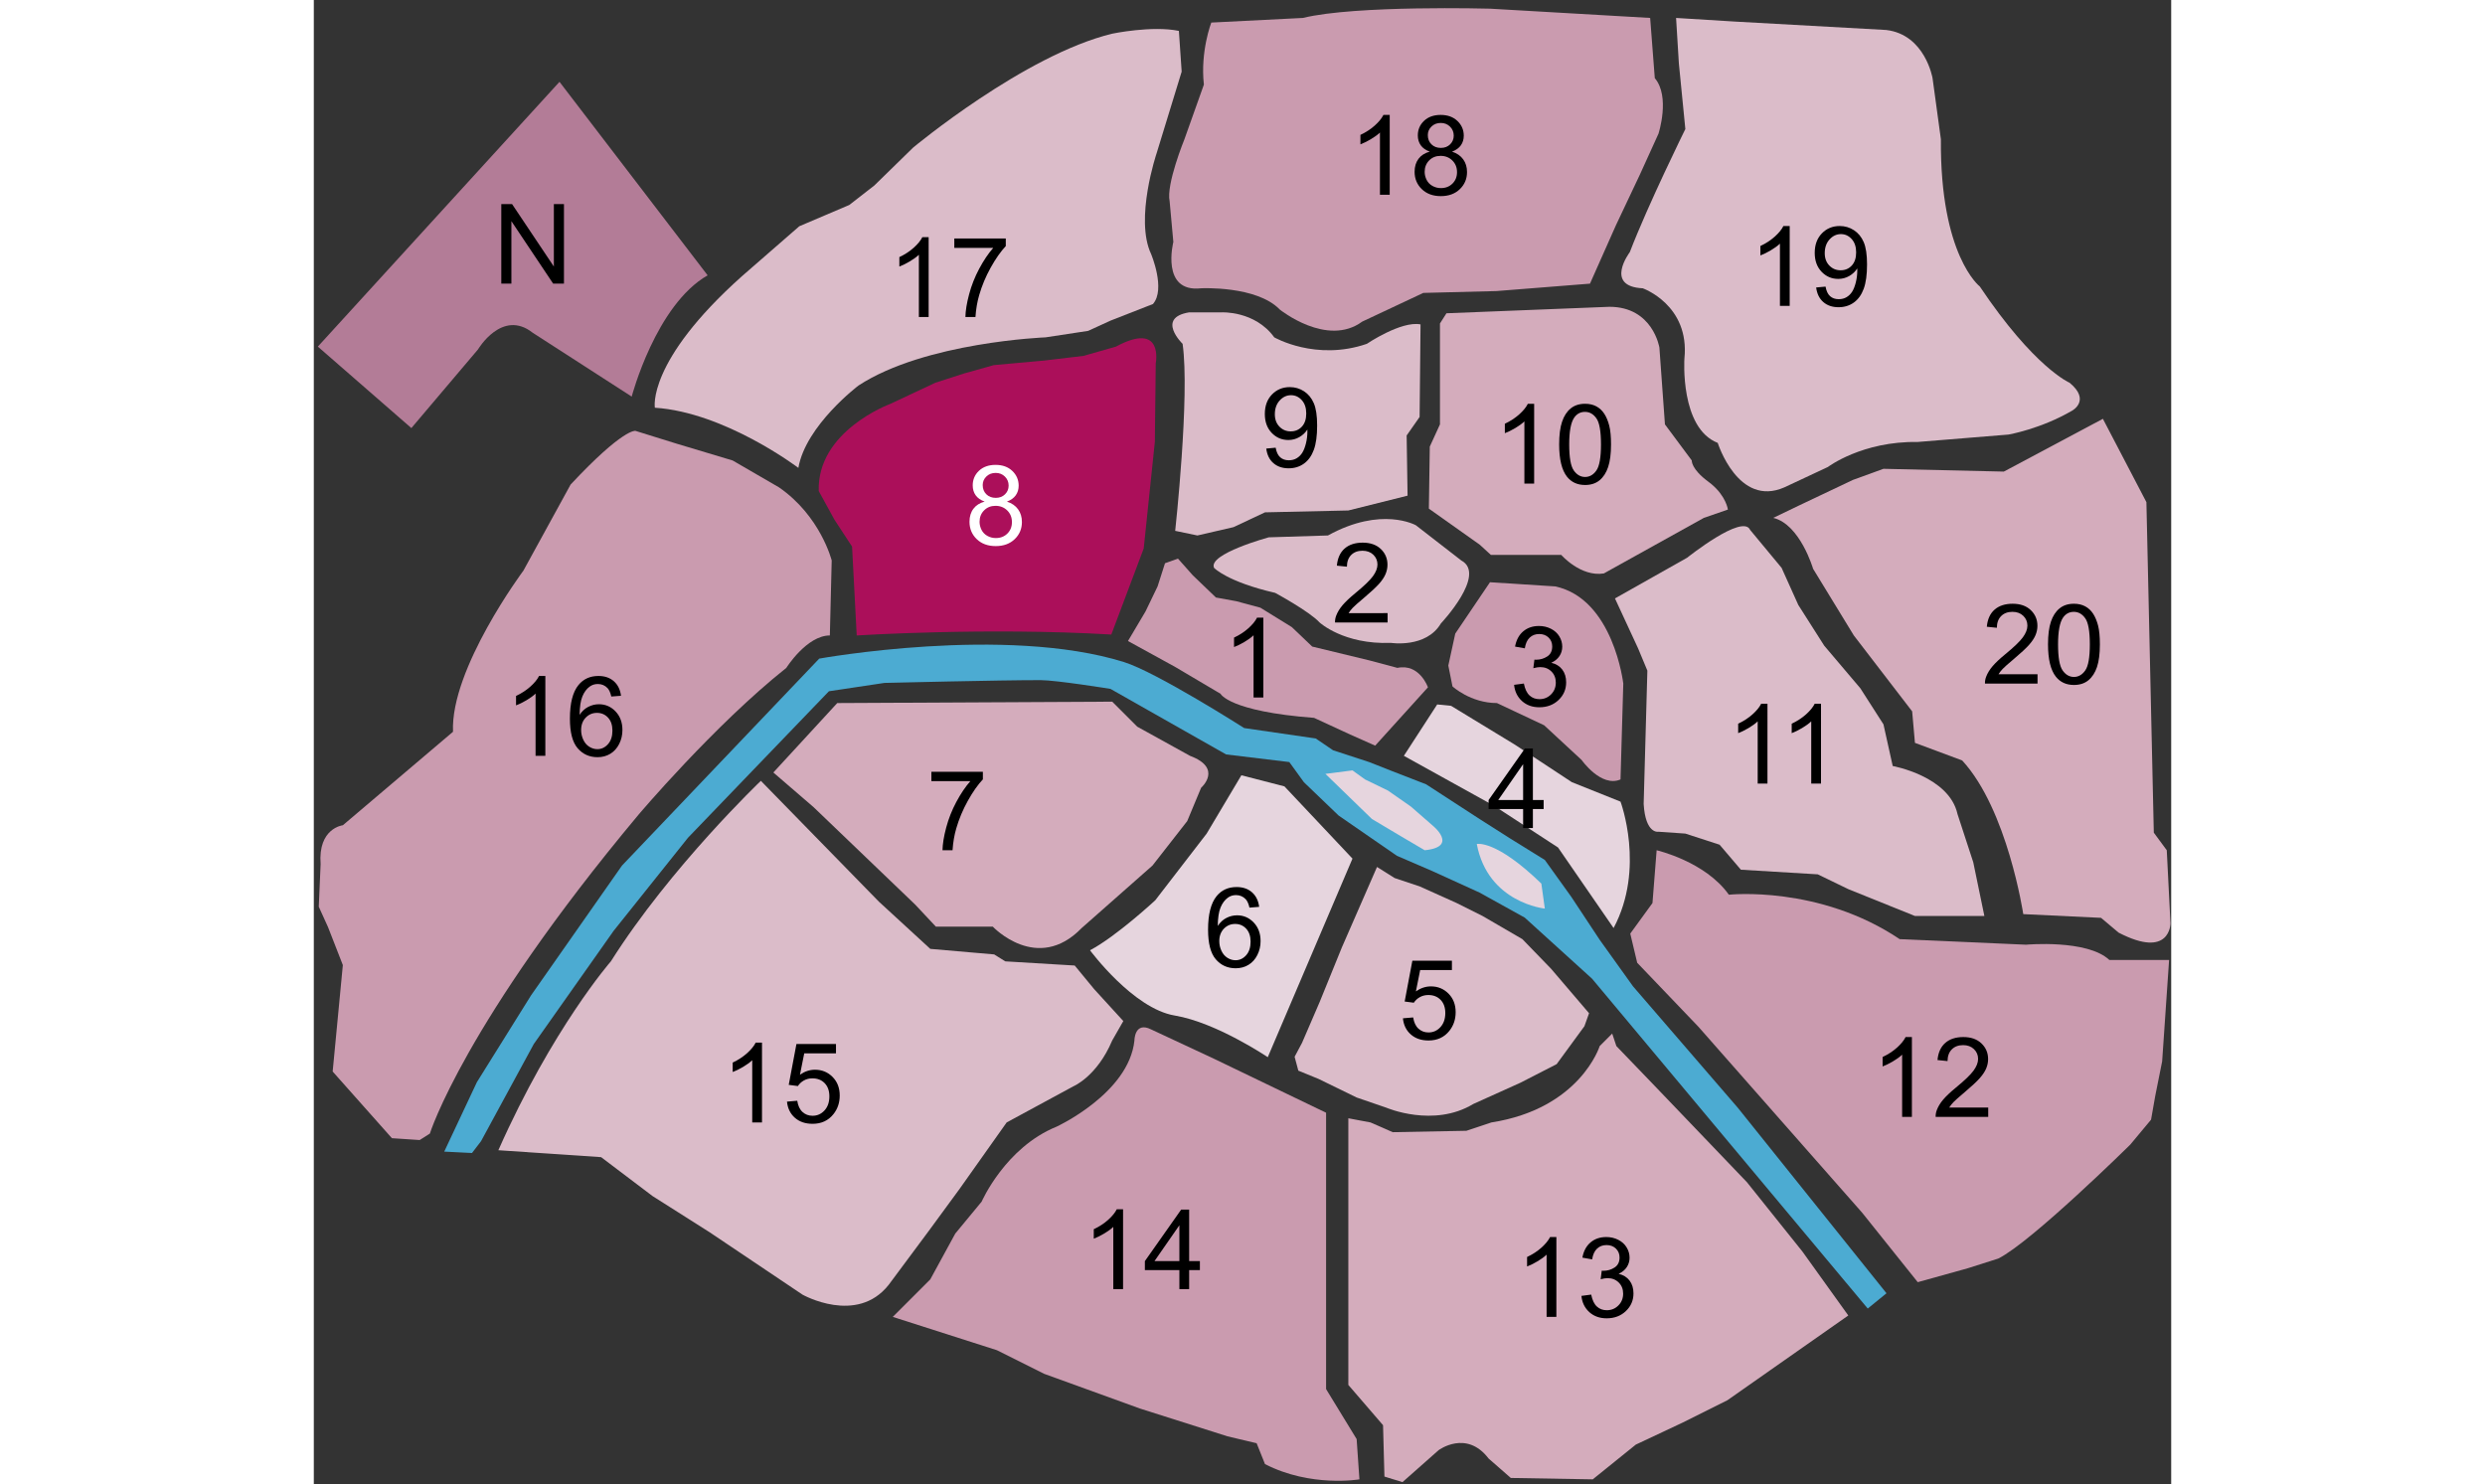
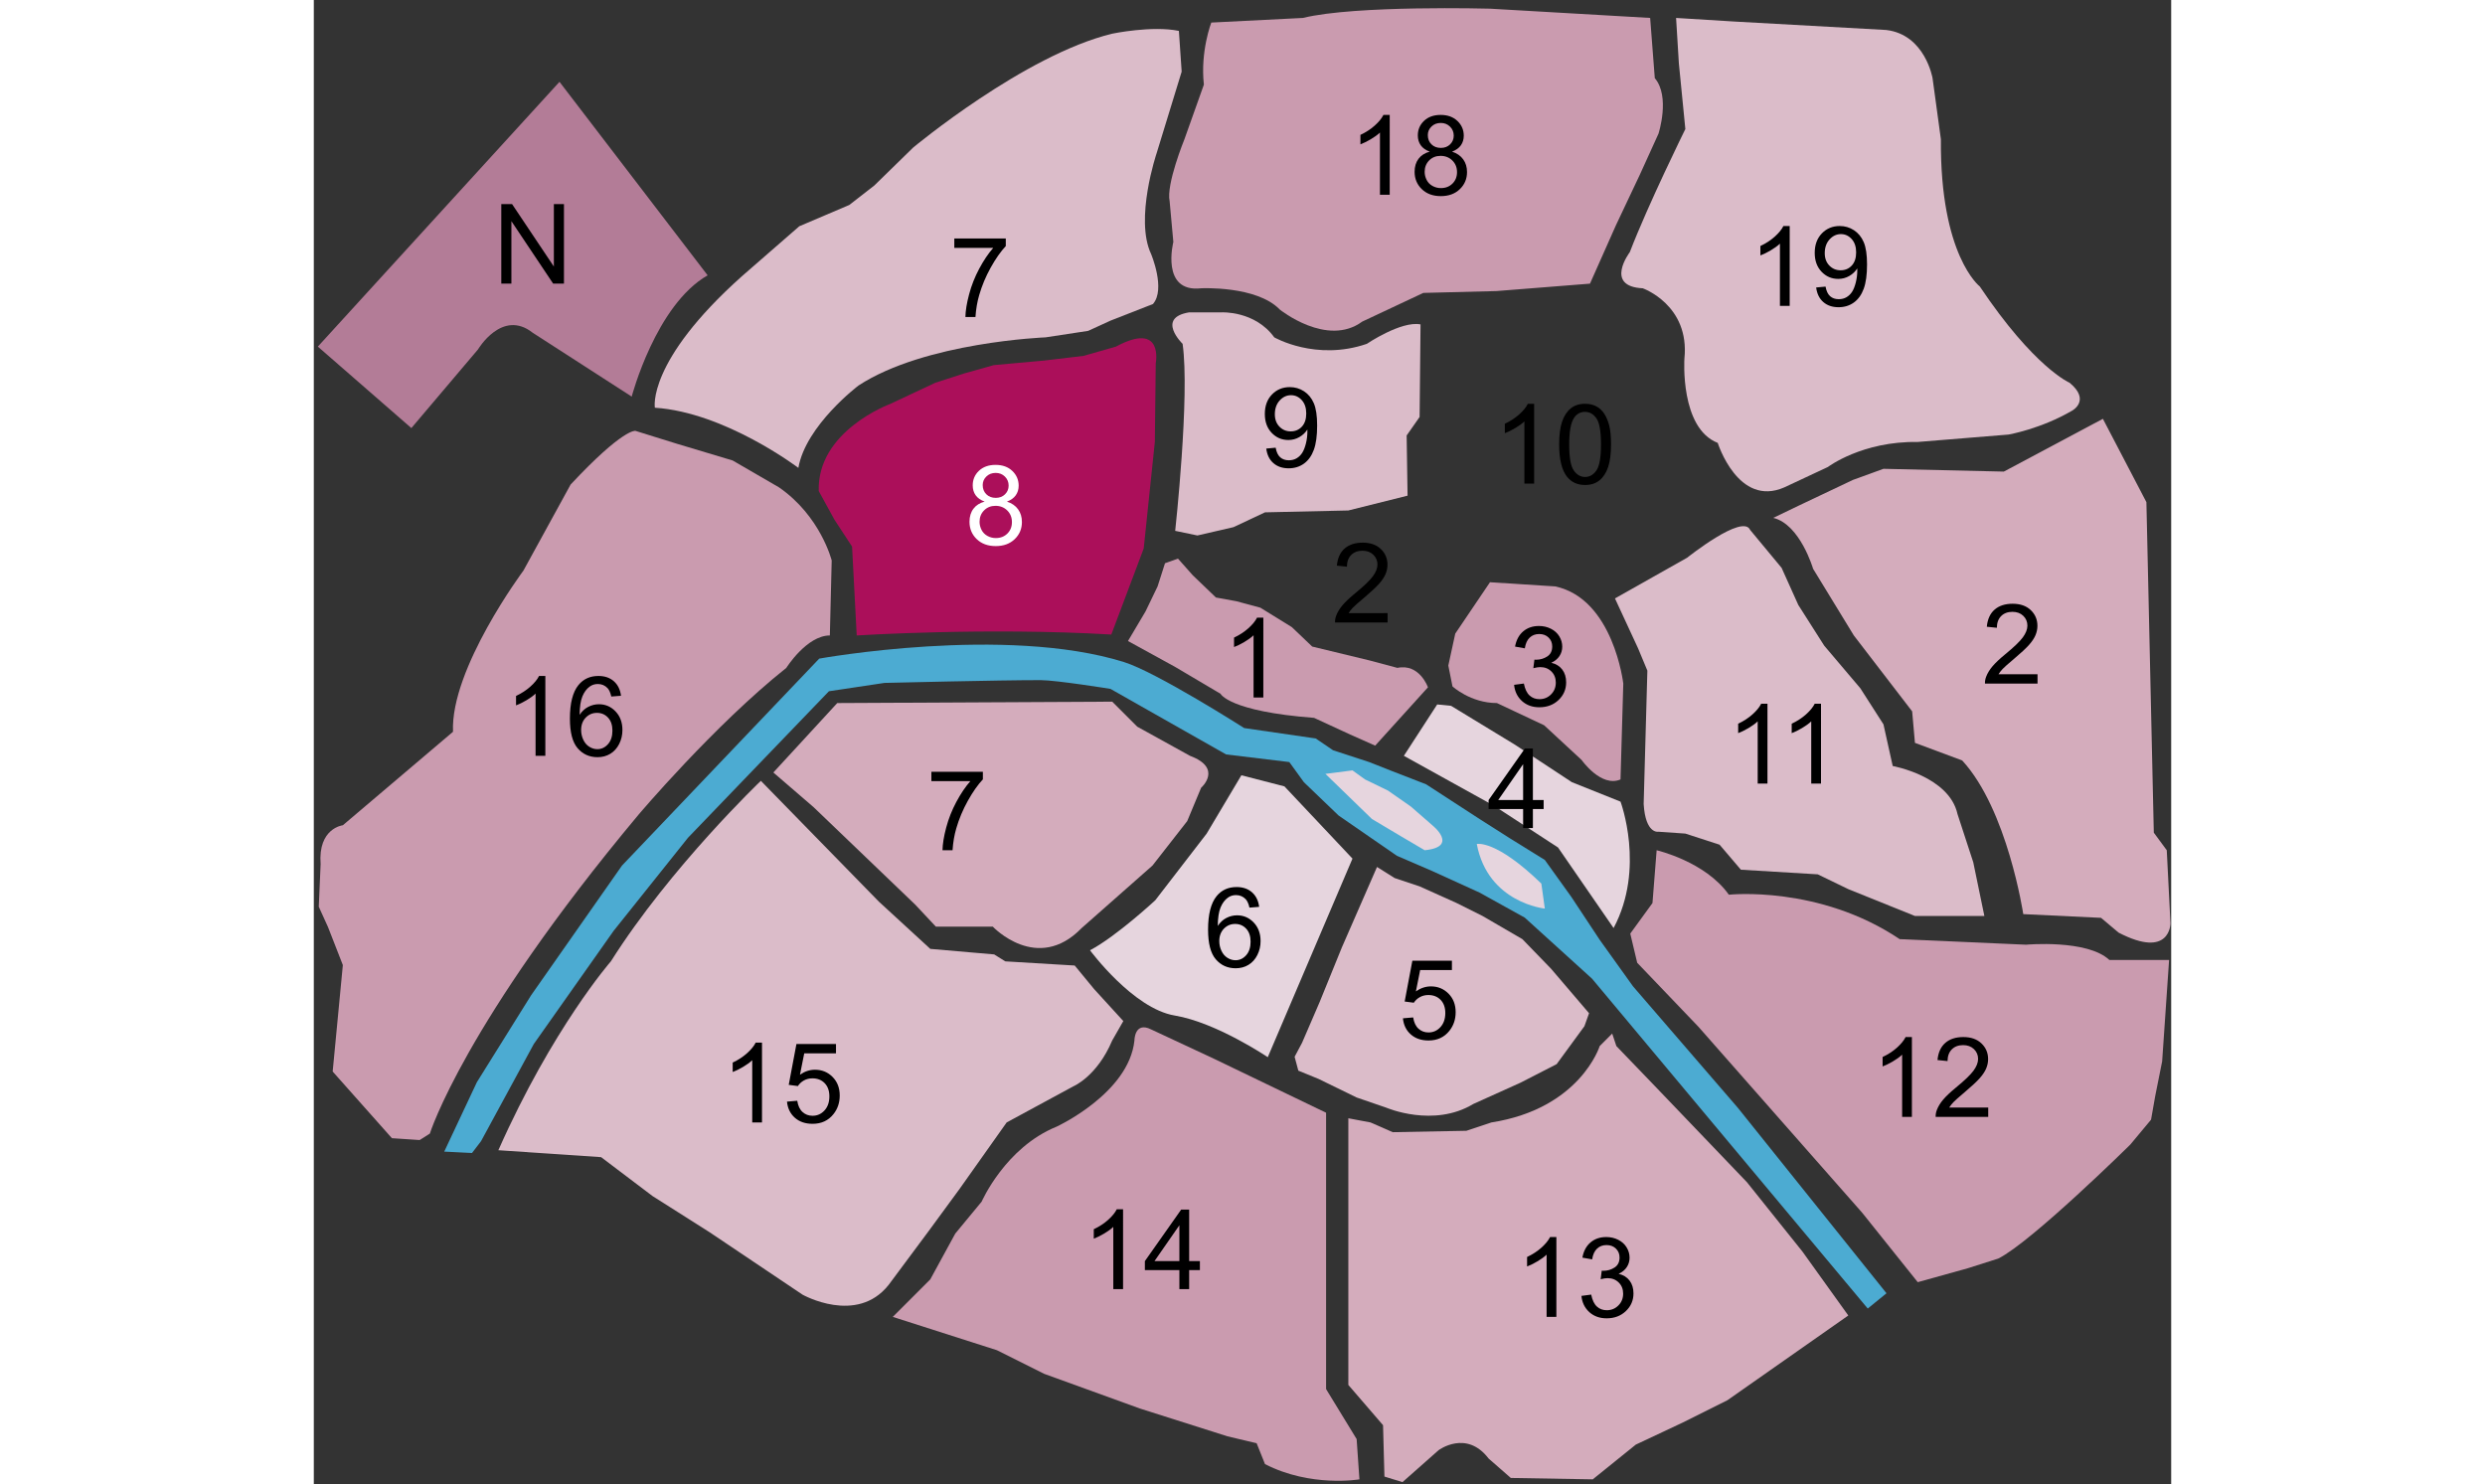
<svg xmlns="http://www.w3.org/2000/svg" version="1.1" id="map-details" x="0px" y="0px" height="130.213px" viewBox="851.25 0 218 174.213" enable-background="new 851.25 0 218 174.213" xml:space="preserve">
  <rect x="851.25" y="0" width="218" height="174.213" fill="#333333" stroke="none" />
  <g id="Calque_1_1_">
    <path fill="#4CABD2" d="M866.557,135.169l3.26,0.163l1.059-1.386l6.194-11.409l9.373-13.285l8.721-10.921l16.544-17.197 l6.521-0.979c0,0,13.753-0.336,18.338-0.326c1.834,0.004,8.185,1.026,8.185,1.026l13.576,7.695l7.416,0.895l1.712,2.365 l4.075,3.912l6.846,4.727l4.156,1.793l5.542,2.525l5.298,2.935l7.905,7.172l32.356,38.713l2.201-1.793l-17.441-21.76 l-12.307-14.263l-3.912-5.461l-3.342-5.054l-3.098-4.319l-4.075-2.526l-3.586-2.282l-6.274-4.074l-3.994-1.549l-2.689-1.061 l-4.238-1.385l-2.037-1.385l-8.396-1.222c0,0-10.26-6.543-14.099-7.743c-13.929-4.354-35.779-0.407-35.779-0.407l-23.146,24.287 l-10.678,15.241l-6.356,10.187L866.557,135.169z" />
  </g>
  <g id="arrond">
    <g id="arrond_92200">
      <path data-toggle="popover" data-trigger="hover" fill="#B37C97" d="M876.935,39.052c-3.586-2.826-6.411,1.956-6.411,1.956l-7.824,9.237l-10.976-9.563l28.362-31.078 l17.387,22.711c-6.085,3.477-8.911,14.235-8.911,14.235L876.935,39.052z" />
      <g>
        <path d="M873.255,33.292v-9.334h1.267l4.903,7.329v-7.329h1.185v9.334h-1.267l-4.903-7.335v7.335H873.255z" />
      </g>
    </g>
    <g id="arrond_75020">
      <path data-toggle="popover" data-trigger="hover" fill="#D4ACBC" d="M1061.234,49.158l5.107,9.78l0.869,38.793l1.521,2.065l0.434,8.585c0,0,0,4.237-6.084,1.086l-2.065-1.738 l-9.128-0.435c0,0-1.848-12.28-7.172-18.039l-5.542-2.064l-0.326-3.695l-6.847-8.911l-4.78-7.823c0,0-1.522-5.216-4.673-5.977 l2.934-1.413l6.412-3.042l3.586-1.304l14.126,0.326L1061.234,49.158z" />
      <g>
        <path d="M1053.563,79.135v1.102h-6.17c-0.008-0.276,0.036-0.541,0.134-0.796c0.157-0.42,0.409-0.834,0.755-1.242 c0.347-0.407,0.847-0.878,1.5-1.414c1.015-0.832,1.7-1.491,2.057-1.977c0.356-0.486,0.534-0.945,0.534-1.378 c0-0.454-0.162-0.837-0.486-1.149c-0.324-0.312-0.748-0.468-1.271-0.468c-0.552,0-0.993,0.166-1.325,0.497 c-0.33,0.331-0.498,0.79-0.503,1.375l-1.178-0.121c0.081-0.879,0.384-1.548,0.911-2.009c0.526-0.46,1.233-0.691,2.12-0.691 c0.896,0,1.604,0.249,2.126,0.745c0.521,0.497,0.783,1.112,0.783,1.846c0,0.374-0.076,0.741-0.229,1.102 c-0.153,0.361-0.407,0.741-0.761,1.14c-0.354,0.399-0.944,0.947-1.768,1.643c-0.688,0.577-1.129,0.969-1.323,1.175 c-0.195,0.206-0.357,0.413-0.484,0.621L1053.563,79.135L1053.563,79.135z" />
-         <path d="M1054.793,75.633c0-1.104,0.113-1.992,0.341-2.665c0.227-0.673,0.563-1.192,1.012-1.557 c0.448-0.365,1.012-0.547,1.69-0.547c0.5,0,0.94,0.101,1.318,0.302c0.378,0.202,0.69,0.493,0.937,0.873 c0.245,0.38,0.438,0.843,0.579,1.388c0.14,0.545,0.21,1.281,0.21,2.206c0,1.095-0.113,1.979-0.337,2.652 c-0.226,0.673-0.563,1.193-1.01,1.56c-0.447,0.367-1.014,0.551-1.697,0.551c-0.899,0-1.606-0.323-2.12-0.968 C1055.101,78.651,1054.793,77.387,1054.793,75.633z M1055.971,75.633c0,1.532,0.179,2.552,0.538,3.06 c0.357,0.507,0.801,0.761,1.327,0.761s0.97-0.255,1.327-0.764c0.359-0.509,0.538-1.528,0.538-3.056 c0-1.537-0.179-2.558-0.538-3.063c-0.357-0.505-0.805-0.758-1.34-0.758c-0.526,0-0.946,0.223-1.261,0.668 C1056.168,73.05,1055.971,74.101,1055.971,75.633z" />
      </g>
    </g>
    <g id="arrond_75019">
      <path data-toggle="popover" data-trigger="hover" fill="#DBBCC9" d="M1050.15,51.006l-10.648,0.869c-6.521-0.109-10.541,2.934-10.541,2.934l-5.108,2.391 c-5.435,2.391-7.824-5.216-7.824-5.216c-4.456-1.739-3.912-9.889-3.912-9.889c0.652-6.303-4.89-8.258-4.89-8.258 c-4.564-0.217-1.521-4.238-1.521-4.238c2.174-5.65,6.521-14.453,6.521-14.453l-0.761-7.715l-0.326-5.325l7.063,0.435l17.604,0.978 c4.563,0.543,5.434,5.651,5.434,5.651l0.979,7.172c-0.108,13.692,4.563,17.278,4.563,17.278 c6.411,9.563,10.541,11.302,10.541,11.302c2.5,2.065,0.326,3.26,0.326,3.26C1053.954,50.355,1050.15,51.006,1050.15,51.006z" />
      <g>
        <path d="M1024.474,35.901h-1.146v-7.303c-0.275,0.263-0.638,0.526-1.085,0.79c-0.446,0.264-0.85,0.46-1.207,0.592v-1.108 c0.642-0.301,1.201-0.667,1.682-1.095c0.479-0.429,0.818-0.845,1.019-1.248h0.739L1024.474,35.901L1024.474,35.901z" />
        <path d="M1027.58,33.742l1.103-0.102c0.094,0.518,0.271,0.894,0.535,1.127c0.263,0.233,0.601,0.35,1.012,0.35 c0.353,0,0.661-0.081,0.927-0.242c0.266-0.162,0.482-0.377,0.652-0.646s0.312-0.634,0.427-1.092s0.172-0.926,0.172-1.401 c0-0.051-0.002-0.127-0.006-0.229c-0.229,0.365-0.542,0.661-0.938,0.888c-0.397,0.228-0.827,0.341-1.289,0.341 c-0.773,0-1.426-0.28-1.961-0.84c-0.535-0.561-0.803-1.299-0.803-2.216c0-0.947,0.279-1.708,0.838-2.286 c0.558-0.577,1.258-0.866,2.098-0.866c0.606,0,1.162,0.164,1.665,0.49c0.503,0.327,0.885,0.793,1.146,1.397 c0.262,0.605,0.393,1.48,0.393,2.626c0,1.193-0.129,2.143-0.389,2.85c-0.259,0.707-0.645,1.245-1.155,1.614 c-0.513,0.369-1.111,0.554-1.8,0.554c-0.729,0-1.326-0.203-1.789-0.608C1027.952,35.047,1027.675,34.477,1027.58,33.742z M1032.273,29.623c0-0.658-0.175-1.18-0.525-1.566c-0.35-0.386-0.771-0.58-1.264-0.58c-0.509,0-0.953,0.208-1.331,0.624 c-0.377,0.416-0.565,0.955-0.565,1.617c0,0.594,0.179,1.077,0.537,1.449c0.358,0.371,0.802,0.557,1.328,0.557 c0.53,0,0.967-0.186,1.309-0.557C1032.103,30.795,1032.273,30.281,1032.273,29.623z" />
      </g>
    </g>
    <g id="arrond_75018">
      <path data-toggle="popover" data-trigger="hover" fill="#CA9BAF" d="M1008.64,9.169c1.847,2.173,0.435,6.52,0.435,6.52l-2.174,4.782l-2.825,5.976l-3.043,6.846l-10.975,0.87 l-8.585,0.217l-7.172,3.369c-4.13,3.043-9.671-1.413-9.671-1.413c-2.718-2.825-9.237-2.499-9.237-2.499 c-4.782,0.543-3.26-5.434-3.26-5.434l-0.435-4.781c-0.434-1.956,1.738-7.281,1.738-7.281l2.282-6.411 c-0.436-3.912,0.87-7.281,0.87-7.281l10.758-0.543c6.194-1.521,21.951-1.087,21.951-1.087l18.8,1.087L1008.64,9.169z" />
      <g>
        <path d="M977.529,22.861h-1.146v-7.303c-0.276,0.263-0.639,0.526-1.085,0.79c-0.447,0.264-0.851,0.46-1.207,0.592v-1.108 c0.641-0.301,1.201-0.667,1.681-1.095c0.479-0.429,0.819-0.845,1.019-1.248h0.739L977.529,22.861L977.529,22.861z" />
        <path d="M982.229,17.799c-0.477-0.174-0.828-0.422-1.057-0.745c-0.229-0.322-0.345-0.708-0.345-1.159 c0-0.679,0.244-1.25,0.732-1.713c0.488-0.462,1.138-0.694,1.949-0.694c0.814,0,1.471,0.237,1.967,0.71 c0.496,0.473,0.745,1.049,0.745,1.729c0,0.433-0.114,0.81-0.341,1.13c-0.228,0.32-0.572,0.568-1.035,0.742 c0.573,0.187,1.009,0.488,1.309,0.904s0.449,0.913,0.449,1.49c0,0.798-0.282,1.469-0.847,2.012 c-0.565,0.543-1.309,0.815-2.229,0.815s-1.664-0.272-2.229-0.818c-0.565-0.545-0.848-1.226-0.848-2.041 c0-0.607,0.154-1.115,0.462-1.525C981.222,18.227,981.659,17.948,982.229,17.799z M981.63,20.167 c0,0.327,0.077,0.643,0.231,0.949c0.155,0.306,0.385,0.542,0.691,0.71c0.305,0.168,0.634,0.251,0.986,0.251 c0.547,0,1-0.176,1.356-0.528c0.356-0.353,0.535-0.8,0.535-1.344c0-0.552-0.185-1.008-0.551-1.369 c-0.367-0.361-0.827-0.542-1.378-0.542c-0.54,0-0.986,0.178-1.341,0.535C981.808,19.187,981.63,19.633,981.63,20.167z M982,15.857c0,0.441,0.142,0.802,0.427,1.083c0.284,0.28,0.652,0.42,1.107,0.42c0.441,0,0.804-0.139,1.085-0.417 c0.282-0.278,0.424-0.619,0.424-1.022c0-0.42-0.146-0.773-0.437-1.06c-0.291-0.287-0.653-0.43-1.085-0.43 c-0.438,0-0.8,0.14-1.089,0.42C982.144,15.131,982,15.466,982,15.857z" />
      </g>
    </g>
    <g id="arrond_75017">
      <path data-toggle="popover" data-trigger="hover" fill="#DBBCC9" d="M952.784,3.627l0.326,4.782l-2.934,9.562c0,0-2.608,7.716-0.652,11.845c0,0,1.738,4.129,0.217,5.868 l-4.999,1.956l-2.607,1.195l-4.999,0.761c0,0-14.127,0.543-21.951,5.651c0,0-6.194,4.672-7.063,9.671 c0,0-8.584-6.519-16.843-7.063c0,0-0.979-5.434,10.214-15.431l6.738-5.868l5.868-2.499l2.934-2.282l4.564-4.456 c0,0,13.04-10.867,23.362-13.366C944.959,3.953,949.633,2.975,952.784,3.627z" />
      <g>
-         <path d="M923.413,37.205h-1.146v-7.303c-0.276,0.263-0.638,0.526-1.086,0.79c-0.447,0.263-0.85,0.46-1.206,0.592v-1.108 c0.641-0.301,1.201-0.667,1.681-1.095c0.48-0.428,0.819-0.845,1.02-1.248h0.738L923.413,37.205L923.413,37.205z" />
        <path d="M926.425,29.093v-1.102h6.042v0.892c-0.594,0.632-1.184,1.473-1.768,2.521c-0.584,1.049-1.035,2.127-1.354,3.235 c-0.229,0.781-0.375,1.636-0.438,2.566h-1.179c0.013-0.734,0.157-1.622,0.434-2.662c0.275-1.04,0.672-2.042,1.188-3.008 c0.516-0.966,1.063-1.78,1.646-2.442H926.425z" />
      </g>
    </g>
    <g id="arrond_75016">
      <path data-toggle="popover" data-trigger="hover" fill="#CA9BAF" d="M906.709,78.39c-8.477,6.737-17.387,17.278-17.387,17.278c-20.429,24.45-24.45,37.381-24.45,37.381 l-1.195,0.761l-3.261-0.217l-6.953-7.824l1.194-12.496l-1.739-4.457l-1.086-2.391l0.218-4.998 c-0.326-4.238,2.607-4.564,2.607-4.564l12.932-10.975c-0.326-7.39,8.259-18.908,8.259-18.908l5.542-10.106 c6.194-6.629,7.606-6.303,7.606-6.303l4.891,1.521l6.52,1.956l5.434,3.151c4.89,3.369,6.193,8.585,6.193,8.585l-0.217,8.802 C909.101,74.587,906.709,78.39,906.709,78.39z" />
      <g>
        <path d="M878.424,88.713h-1.146V81.41c-0.275,0.263-0.638,0.526-1.085,0.79c-0.447,0.264-0.85,0.46-1.207,0.592v-1.108 c0.642-0.301,1.201-0.667,1.681-1.095c0.479-0.429,0.819-0.845,1.02-1.248h0.739L878.424,88.713L878.424,88.713z" />
        <path d="M887.307,81.665l-1.141,0.089c-0.102-0.45-0.246-0.777-0.433-0.98c-0.31-0.327-0.692-0.49-1.146-0.49 c-0.365,0-0.687,0.102-0.961,0.306c-0.361,0.263-0.646,0.647-0.854,1.152c-0.208,0.505-0.315,1.225-0.325,2.159 c0.276-0.42,0.613-0.732,1.014-0.936c0.398-0.204,0.816-0.306,1.254-0.306c0.764,0,1.414,0.281,1.951,0.844 c0.536,0.563,0.806,1.289,0.806,2.181c0,0.586-0.126,1.13-0.379,1.633c-0.253,0.502-0.601,0.888-1.041,1.155 c-0.441,0.268-0.942,0.401-1.502,0.401c-0.956,0-1.734-0.351-2.337-1.054c-0.604-0.704-0.904-1.86-0.904-3.474 c0-1.804,0.333-3.115,1-3.935c0.582-0.713,1.365-1.07,2.35-1.07c0.734,0,1.336,0.206,1.806,0.618 C886.933,80.37,887.213,80.939,887.307,81.665z M882.625,85.689c0,0.395,0.084,0.772,0.252,1.133 c0.168,0.361,0.401,0.636,0.703,0.826c0.303,0.188,0.618,0.283,0.949,0.283c0.484,0,0.9-0.195,1.248-0.586 c0.348-0.39,0.522-0.921,0.522-1.592c0-0.645-0.173-1.153-0.517-1.525c-0.344-0.371-0.776-0.557-1.299-0.557 c-0.518,0-0.957,0.186-1.318,0.557C882.807,84.599,882.625,85.086,882.625,85.689z" />
      </g>
    </g>
    <g id="arrond_75015">
      <path data-toggle="popover" data-trigger="hover" fill="#DBBCC9" d="M886.116,112.838c7.009-11.084,17.604-21.19,17.604-21.19l13.854,14.182l6.031,5.542l7.498,0.651 l1.304,0.815l8.15,0.489l2.282,2.771l3.423,3.748l-1.305,2.282c-1.793,4.238-4.563,5.379-4.563,5.379l-7.824,4.238l-5.542,7.823 l-3.586,4.891l-4.727,6.357c-3.749,4.727-10.106,1.141-10.106,1.141l-10.921-7.335l-6.683-4.237l-6.031-4.564l-12.063-0.815 C879.271,120.662,886.116,112.838,886.116,112.838z" />
      <g>
        <path d="M903.853,131.746h-1.146v-7.304c-0.276,0.264-0.639,0.527-1.086,0.791c-0.446,0.264-0.85,0.459-1.207,0.592v-1.108 c0.642-0.301,1.201-0.667,1.682-1.095c0.479-0.43,0.818-0.846,1.019-1.248h0.739L903.853,131.746L903.853,131.746z" />
        <path d="M906.787,129.302l1.204-0.104c0.089,0.587,0.296,1.027,0.621,1.322s0.716,0.441,1.175,0.441 c0.553,0,1.02-0.208,1.401-0.624s0.573-0.968,0.573-1.655c0-0.654-0.185-1.168-0.551-1.547c-0.367-0.378-0.849-0.566-1.442-0.566 c-0.369,0-0.703,0.084-1,0.25c-0.297,0.168-0.531,0.386-0.701,0.654l-1.076-0.141l0.904-4.794h4.642v1.095h-3.725l-0.503,2.51 c0.561-0.392,1.147-0.586,1.764-0.586c0.815,0,1.503,0.281,2.063,0.846c0.561,0.566,0.84,1.291,0.84,2.179 c0,0.845-0.246,1.575-0.738,2.19c-0.599,0.754-1.416,1.133-2.452,1.133c-0.849,0-1.542-0.238-2.079-0.713 C907.171,130.716,906.864,130.086,906.787,129.302z" />
      </g>
    </g>
    <g id="arrond_75014">
      <path data-toggle="popover" data-trigger="hover" fill="#CA9BAF" d="M949.523,120.825l7.335,3.423l13.203,6.356v32.438l3.586,5.868l0.326,4.727c0,0-5.705,0.979-11.084-1.793 l-0.979-2.445l-3.423-0.814l-10.269-3.26l-11.247-4.075l-5.542-2.771l-12.226-3.912l4.401-4.401l2.935-5.379l3.097-3.749 c0,0,2.771-6.357,8.802-8.803c0,0,8.477-3.912,9.128-10.105C947.567,122.129,947.567,119.847,949.523,120.825z" />
      <g>
        <path d="M946.232,151.306h-1.146v-7.303c-0.276,0.264-0.639,0.525-1.085,0.79c-0.447,0.265-0.851,0.46-1.207,0.593v-1.109 c0.641-0.301,1.2-0.666,1.681-1.094c0.479-0.43,0.819-0.846,1.019-1.248h0.739L946.232,151.306L946.232,151.306z" />
        <path d="M952.842,151.306v-2.234h-4.051v-1.051l4.261-6.049h0.936v6.049h1.261v1.051h-1.261v2.234H952.842z M952.842,148.021 v-4.209l-2.924,4.209H952.842z" />
      </g>
    </g>
    <g id="arrond_75013">
      <path data-toggle="popover" data-trigger="hover" fill="#D4ACBC" d="M975.278,131.746l2.608,1.142l8.639-0.164l2.934-0.978c10.433-1.63,12.715-8.966,12.715-8.966l1.467-1.467 l0.489,1.467l4.237,4.402l11.084,11.572l6.521,8.15l5.379,7.498l-14.181,9.943l-5.217,2.607l-5.542,2.607l-5.053,4.076 l-9.617-0.164l-2.607-2.281c-2.608-3.424-5.868-0.979-5.868-0.979l-4.238,3.749l-2.119-0.651l-0.163-6.031l-4.074-4.727v-31.297 L975.278,131.746z" />
      <g>
        <path d="M997.089,154.565h-1.146v-7.303c-0.276,0.264-0.638,0.526-1.085,0.791c-0.447,0.264-0.85,0.459-1.207,0.592v-1.108 c0.641-0.302,1.201-0.667,1.682-1.095c0.479-0.43,0.818-0.846,1.019-1.248h0.739L997.089,154.565L997.089,154.565z" />
        <path d="M1000.03,152.103l1.146-0.152c0.131,0.648,0.354,1.117,0.671,1.404c0.315,0.287,0.702,0.43,1.156,0.43 c0.539,0,0.994-0.188,1.365-0.561c0.372-0.373,0.558-0.836,0.558-1.388c0-0.526-0.172-0.96-0.517-1.302 c-0.344-0.342-0.78-0.514-1.312-0.514c-0.217,0-0.486,0.043-0.81,0.127l0.127-1.006c0.077,0.008,0.139,0.014,0.186,0.014 c0.488,0,0.927-0.127,1.318-0.383c0.391-0.254,0.586-0.646,0.586-1.178c0-0.42-0.144-0.768-0.428-1.043 c-0.285-0.277-0.651-0.414-1.102-0.414c-0.446,0-0.817,0.139-1.114,0.42c-0.297,0.279-0.487,0.699-0.573,1.26l-1.146-0.205 c0.14-0.768,0.458-1.362,0.955-1.785c0.497-0.422,1.114-0.633,1.853-0.633c0.51,0,0.979,0.109,1.407,0.328 c0.429,0.217,0.756,0.517,0.983,0.895c0.227,0.377,0.341,0.779,0.341,1.203c0,0.402-0.108,0.771-0.325,1.102 c-0.217,0.332-0.537,0.594-0.961,0.791c0.552,0.127,0.98,0.391,1.286,0.793c0.306,0.4,0.458,0.902,0.458,1.506 c0,0.814-0.297,1.506-0.893,2.072c-0.594,0.566-1.346,0.85-2.254,0.85c-0.818,0-1.5-0.244-2.041-0.732 C1000.416,153.511,1000.106,152.878,1000.03,152.103z" />
      </g>
    </g>
    <g id="arrond_75012">
      <path data-toggle="popover" data-trigger="hover" fill="#CA9BAF" d="M1069.004,112.675l-0.815,11.898l-0.815,4.076l-0.488,2.771l-2.445,2.935c0,0-11.573,11.41-15.485,13.365 l-3.586,1.141l-5.868,1.631l-6.521-8.15l-19.234-21.842l-7.172-7.498l-0.814-3.423l2.607-3.586l0.489-6.194 c0,0,5.705,1.305,8.477,5.217c0,0,10.595-1.142,20.049,5.215l14.833,0.652c0,0,7.172-0.652,9.779,1.793H1069.004L1069.004,112.675 z" />
      <g>
        <path d="M1038.817,131.093h-1.146v-7.303c-0.276,0.264-0.639,0.525-1.086,0.789s-0.85,0.461-1.206,0.593v-1.108 c0.641-0.301,1.2-0.666,1.681-1.094c0.479-0.43,0.819-0.846,1.019-1.248h0.739L1038.817,131.093L1038.817,131.093z" />
        <path d="M1047.775,129.992v1.103h-6.17c-0.008-0.275,0.036-0.541,0.134-0.797c0.157-0.42,0.409-0.834,0.755-1.24 c0.347-0.408,0.847-0.879,1.5-1.414c1.015-0.832,1.7-1.49,2.057-1.978c0.356-0.485,0.535-0.944,0.535-1.379 c0-0.454-0.163-0.837-0.487-1.149c-0.325-0.312-0.748-0.468-1.271-0.468c-0.552,0-0.992,0.166-1.324,0.497 c-0.331,0.331-0.499,0.789-0.504,1.375l-1.178-0.121c0.081-0.879,0.385-1.548,0.911-2.009c0.526-0.46,1.233-0.69,2.12-0.69 c0.896,0,1.604,0.248,2.126,0.745c0.522,0.496,0.783,1.111,0.783,1.847c0,0.373-0.076,0.74-0.229,1.102 c-0.152,0.361-0.406,0.74-0.761,1.141c-0.354,0.398-0.944,0.946-1.767,1.643c-0.688,0.578-1.129,0.97-1.324,1.176 c-0.195,0.205-0.357,0.412-0.484,0.62h4.578V129.992z" />
      </g>
    </g>
    <g id="arrond_75011">
      <path data-toggle="popover" data-trigger="hover" fill="#DBBCC9" d="M1019.832,62.199l3.694,4.455l1.956,4.347l3.043,4.781l4.238,4.999l2.717,4.238l1.086,4.89 c0,0,6.629,1.195,7.607,5.65l1.847,5.65l1.304,6.303h-8.149l-7.824-3.152l-3.586-1.737l-9.02-0.544l-2.5-2.934l-4.021-1.305 l-3.151-0.217c0,0-1.521,0.326-1.739-3.26l0.436-15.648l-1.087-2.608l-2.717-5.868l8.476-4.781 C1012.442,65.459,1018.964,60.243,1019.832,62.199z" />
      <g>
        <path d="M1021.865,91.974h-1.146v-7.305c-0.276,0.264-0.638,0.526-1.085,0.79c-0.448,0.263-0.851,0.46-1.207,0.592v-1.107 c0.641-0.302,1.201-0.667,1.681-1.096c0.479-0.429,0.819-0.845,1.019-1.248h0.739L1021.865,91.974L1021.865,91.974z" />
        <path d="M1028.149,91.974h-1.146v-7.305c-0.276,0.264-0.639,0.526-1.086,0.79c-0.447,0.263-0.85,0.46-1.207,0.592v-1.107 c0.642-0.302,1.201-0.667,1.682-1.096c0.479-0.429,0.818-0.845,1.019-1.248h0.739L1028.149,91.974L1028.149,91.974z" />
      </g>
    </g>
    <g id="arrond_75010">
-       <path data-toggle="popover" data-trigger="hover" fill="#D4ACBC" d="M997.663,65.132h-8.258l-1.304-1.195l-5.977-4.238l0.108-7.281l1.195-2.608V37.966l0.761-1.196 l19.125-0.76c5.107,0,5.868,4.781,5.868,4.781l0.651,9.02l3.151,4.238c0,0-0.108,0.978,1.956,2.5 c0.121,0.089,0.236,0.179,0.344,0.269c1.745,1.451,1.938,2.991,1.938,2.991l-2.825,0.978l-11.736,6.52 C999.945,67.741,997.663,65.132,997.663,65.132z" />
      <g>
        <path d="M994.481,56.765h-1.146v-7.303c-0.276,0.263-0.639,0.526-1.086,0.79c-0.446,0.264-0.85,0.46-1.207,0.592v-1.108 c0.642-0.301,1.201-0.667,1.682-1.095c0.479-0.429,0.818-0.845,1.019-1.248h0.739L994.481,56.765L994.481,56.765z" />
        <path d="M997.416,52.162c0-1.104,0.114-1.992,0.342-2.665c0.227-0.673,0.563-1.192,1.012-1.557 c0.448-0.365,1.012-0.547,1.691-0.547c0.5,0,0.939,0.101,1.317,0.302c0.378,0.202,0.69,0.493,0.937,0.873 s0.438,0.843,0.578,1.388c0.141,0.545,0.211,1.281,0.211,2.206c0,1.095-0.113,1.979-0.338,2.652s-0.562,1.193-1.009,1.56 c-0.448,0.367-1.014,0.551-1.696,0.551c-0.9,0-1.607-0.323-2.121-0.968C997.725,55.18,997.416,53.915,997.416,52.162z M998.595,52.162c0,1.532,0.179,2.552,0.538,3.06c0.357,0.507,0.801,0.761,1.328,0.761c0.525,0,0.969-0.255,1.326-0.764 c0.359-0.509,0.538-1.528,0.538-3.056c0-1.537-0.179-2.558-0.538-3.063c-0.357-0.505-0.805-0.758-1.34-0.758 c-0.526,0-0.947,0.223-1.261,0.668C998.791,49.579,998.595,50.629,998.595,52.162z" />
      </g>
    </g>
    <g id="arrond_75009">
      <path data-toggle="popover" data-trigger="hover" fill="#DBBCC9" d="M981.146,38.074l-0.109,10.867l-1.521,2.173l0.108,7.064l-6.954,1.738l-9.78,0.218l-3.695,1.738 l-4.238,0.978l-2.607-0.543c0,0,1.739-15.866,0.87-21.951c0,0-3.152-3.042,0.76-3.694h3.804c0,0,3.912-0.217,6.194,2.934 c0,0,4.889,2.824,10.866,0.76C974.844,40.356,978.864,37.639,981.146,38.074z" />
      <g>
        <path d="M963.039,52.65l1.103-0.102c0.094,0.518,0.271,0.894,0.535,1.127c0.263,0.233,0.601,0.35,1.012,0.35 c0.353,0,0.661-0.081,0.927-0.242c0.266-0.162,0.482-0.377,0.652-0.646c0.17-0.269,0.312-0.634,0.427-1.092 s0.172-0.926,0.172-1.401c0-0.051-0.002-0.127-0.006-0.229c-0.229,0.365-0.542,0.661-0.938,0.888 c-0.397,0.228-0.827,0.341-1.289,0.341c-0.773,0-1.426-0.28-1.961-0.84c-0.535-0.561-0.803-1.299-0.803-2.216 c0-0.947,0.279-1.708,0.838-2.286c0.558-0.577,1.258-0.866,2.098-0.866c0.606,0,1.162,0.164,1.665,0.49 c0.503,0.327,0.885,0.793,1.146,1.396c0.262,0.605,0.393,1.48,0.393,2.626c0,1.193-0.129,2.143-0.389,2.85 c-0.259,0.707-0.645,1.245-1.155,1.614c-0.513,0.369-1.111,0.554-1.8,0.554c-0.729,0-1.326-0.203-1.789-0.608 C963.41,53.955,963.133,53.385,963.039,52.65z M967.731,48.531c0-0.658-0.175-1.18-0.524-1.566 c-0.351-0.386-0.771-0.58-1.265-0.58c-0.509,0-0.953,0.208-1.331,0.624c-0.377,0.416-0.565,0.955-0.565,1.617 c0,0.594,0.179,1.077,0.538,1.449c0.357,0.371,0.801,0.557,1.327,0.557c0.53,0,0.966-0.186,1.309-0.557 C967.562,49.704,967.731,49.189,967.731,48.531z" />
      </g>
    </g>
    <g id="arrond_75008">
      <path data-toggle="popover" data-trigger="hover" fill="#AB0F5A" d="M914.425,64.155l-2.065-3.152l-1.847-3.368c-0.217-7.063,8.367-10.215,8.367-10.215l5.324-2.499 l3.369-1.087l3.479-0.978l5.977-0.543l4.564-0.544l3.803-1.086c5.651-3.042,4.673,1.956,4.673,1.956l-0.107,9.236l-1.305,12.497 l-3.803,10.106c-14.67-0.869-29.884,0.109-29.884,0.109L914.425,64.155z" />
      <g>
        <path fill="#FFFFFF" d="M929.987,58.875c-0.476-0.174-0.828-0.422-1.057-0.745c-0.229-0.322-0.344-0.708-0.344-1.159 c0-0.679,0.243-1.25,0.731-1.713c0.488-0.462,1.139-0.694,1.949-0.694c0.814,0,1.471,0.237,1.967,0.71 c0.496,0.473,0.745,1.049,0.745,1.729c0,0.433-0.114,0.81-0.341,1.13c-0.228,0.32-0.572,0.568-1.035,0.742 c0.573,0.187,1.009,0.488,1.309,0.904c0.301,0.416,0.449,0.913,0.449,1.49c0,0.798-0.282,1.469-0.847,2.012 c-0.565,0.543-1.308,0.815-2.229,0.815c-0.921,0-1.664-0.272-2.229-0.818c-0.565-0.545-0.848-1.226-0.848-2.041 c0-0.607,0.154-1.115,0.463-1.525C928.979,59.303,929.418,59.024,929.987,58.875z M929.389,61.244 c0,0.327,0.077,0.643,0.231,0.949c0.155,0.306,0.386,0.542,0.691,0.71c0.305,0.168,0.634,0.251,0.987,0.251 c0.547,0,1-0.176,1.355-0.528c0.357-0.353,0.535-0.8,0.535-1.344c0-0.552-0.184-1.008-0.551-1.369s-0.827-0.542-1.378-0.542 c-0.54,0-0.986,0.178-1.34,0.535C929.565,60.263,929.389,60.709,929.389,61.244z M929.758,56.933 c0,0.441,0.142,0.802,0.427,1.083c0.284,0.28,0.653,0.42,1.108,0.42c0.44,0,0.803-0.139,1.084-0.417 c0.282-0.278,0.424-0.619,0.424-1.022c0-0.42-0.146-0.773-0.437-1.06c-0.291-0.287-0.652-0.43-1.085-0.43 c-0.438,0-0.8,0.14-1.089,0.42C929.902,56.207,929.758,56.542,929.758,56.933z" />
      </g>
    </g>
    <g id="arrond_75007">
      <path data-toggle="popover" data-trigger="hover" fill="#D4ACBC" d="M912.686,82.52l32.273-0.163l2.935,2.934l6.194,3.423c3.912,1.467,1.304,3.749,1.304,3.749l-1.63,3.912 l-4.075,5.216l-8.313,7.336c-5.216,5.379-10.432-0.164-10.432-0.164h-6.683l-2.445-2.607l-11.899-11.41l-4.727-4.075 L912.686,82.52z" />
      <g>
        <path d="M923.735,91.685v-1.102h6.043v0.893c-0.595,0.633-1.184,1.473-1.768,2.521c-0.583,1.049-1.034,2.127-1.354,3.233 c-0.229,0.781-0.376,1.638-0.438,2.566h-1.178c0.013-0.734,0.156-1.622,0.433-2.662c0.276-1.039,0.672-2.042,1.188-3.008 c0.517-0.966,1.064-1.779,1.646-2.441H923.735L923.735,91.685z" />
      </g>
    </g>
    <g id="arrond_75006">
      <path class="selected" data-toggle="popover" data-trigger="hover" fill="#E6D5DE" d="M950.013,105.666l6.03-7.824l4.075-6.846l5.054,1.304l7.986,8.477l-9.942,23.309 c0,0-6.031-4.074-10.921-4.891c-4.891-0.814-9.943-7.66-9.943-7.66C945.448,109.903,950.013,105.666,950.013,105.666z" />
      <g>
        <path fill="#000000" d="M962.207,106.44l-1.14,0.09c-0.102-0.45-0.247-0.777-0.433-0.98c-0.311-0.326-0.692-0.49-1.146-0.49 c-0.365,0-0.686,0.103-0.961,0.307c-0.361,0.263-0.646,0.646-0.854,1.152c-0.208,0.504-0.316,1.225-0.325,2.158 c0.276-0.42,0.613-0.732,1.013-0.936c0.399-0.204,0.817-0.307,1.254-0.307c0.765,0,1.414,0.281,1.951,0.844 c0.537,0.563,0.807,1.289,0.807,2.182c0,0.586-0.127,1.13-0.38,1.633c-0.253,0.504-0.6,0.889-1.041,1.155 c-0.44,0.269-0.941,0.401-1.502,0.401c-0.956,0-1.733-0.352-2.337-1.055c-0.603-0.703-0.904-1.859-0.904-3.474 c0-1.804,0.334-3.115,1-3.935c0.582-0.713,1.365-1.07,2.351-1.07c0.733,0,1.336,0.205,1.805,0.617 C961.834,105.146,962.113,105.715,962.207,106.44z M957.526,110.465c0,0.396,0.084,0.772,0.251,1.134 c0.168,0.36,0.402,0.635,0.704,0.824s0.618,0.283,0.949,0.283c0.483,0,0.899-0.195,1.248-0.586 c0.348-0.391,0.521-0.922,0.521-1.592c0-0.646-0.172-1.153-0.516-1.525c-0.344-0.371-0.777-0.557-1.299-0.557 c-0.519,0-0.957,0.186-1.318,0.557C957.707,109.375,957.526,109.862,957.526,110.465z" />
      </g>
    </g>
    <g id="arrond_75005">
      <path data-toggle="popover" data-trigger="hover" fill="#DBBCC9" d="M978.104,103.058l2.934,0.979l4.348,1.956l3.043,1.521l4.672,2.717l3.369,3.478l4.455,5.216l-0.543,1.521 l-3.261,4.455l-4.237,2.174l-5.542,2.5c-4.673,2.826-10.216,0.435-10.216,0.435l-3.477-1.194l-4.455-2.174l-2.391-0.978 l-0.436-1.63l0.87-1.631l2.064-4.781l2.607-6.411l4.13-9.454L978.104,103.058z" />
      <g>
        <path d="M979.079,119.521l1.204-0.102c0.09,0.586,0.296,1.025,0.621,1.32c0.325,0.296,0.716,0.443,1.175,0.443 c0.553,0,1.02-0.209,1.401-0.625s0.573-0.968,0.573-1.654c0-0.654-0.185-1.17-0.552-1.547c-0.366-0.379-0.848-0.567-1.441-0.567 c-0.369,0-0.703,0.084-1,0.251c-0.297,0.168-0.531,0.385-0.701,0.652l-1.076-0.139l0.904-4.795h4.642v1.096h-3.725l-0.503,2.508 c0.561-0.391,1.148-0.586,1.764-0.586c0.815,0,1.503,0.283,2.063,0.848s0.84,1.291,0.84,2.178c0,0.846-0.246,1.575-0.738,2.19 c-0.599,0.755-1.416,1.133-2.452,1.133c-0.849,0-1.542-0.237-2.078-0.713C979.463,120.937,979.156,120.306,979.079,119.521z" />
      </g>
    </g>
    <g id="arrond_75004">
      <path data-toggle="popover" data-trigger="hover" id="suite_4_b" fill="#E6D5DE" d="M987.748,99.063c1.304,6.929,7.986,7.58,7.986,7.58l-0.408-2.934 C989.948,98.494,987.748,99.063,987.748,99.063z" />
      <path data-toggle="popover" data-trigger="hover" id="suite_4_a" fill="#E6D5DE" d="M982.531,96.864l-2.525-2.201l-2.69-1.875l-2.688-1.305l-1.468-1.06l-3.179,0.407 l5.461,5.298l3.423,2.037l2.771,1.63C985.709,99.39,982.531,96.864,982.531,96.864z" />
      <path data-toggle="popover" data-trigger="hover" id="suite_4_c" fill="#E6D5DE" d="M1003.804,108.927l-6.521-9.455l-7.498-4.89l-10.595-5.868l3.912-6.031l1.63,0.163l7.498,4.564 l6.683,4.401l5.705,2.281C1004.618,94.093,1007.553,101.917,1003.804,108.927z" />
      <g>
        <path id="text_4" d="M993.186,97.188v-2.233h-4.05v-1.052l4.26-6.049h0.937v6.049h1.262v1.052h-1.262v2.233H993.186L993.186,97.188z M993.186,93.903v-4.209l-2.923,4.209H993.186z" />
      </g>
    </g>
    <g id="arrond_75003">
      <path data-toggle="popover" data-trigger="hover" fill="#CA9BAF" d="M1000.055,89.203l-4.401-4.075l-5.542-2.608c-3.097,0-5.216-1.956-5.216-1.956l-0.489-2.445l0.815-3.749 l4.075-6.031l7.66,0.489c6.847,1.467,7.987,11.41,7.987,11.41l-0.326,11.248C1002.337,92.462,1000.055,89.203,1000.055,89.203z" />
      <g>
        <path d="M992.127,80.381l1.146-0.152c0.131,0.649,0.354,1.117,0.671,1.404c0.316,0.287,0.702,0.43,1.156,0.43 c0.539,0,0.994-0.187,1.366-0.56s0.557-0.836,0.557-1.388c0-0.526-0.172-0.96-0.516-1.302c-0.345-0.342-0.781-0.513-1.313-0.513 c-0.217,0-0.485,0.042-0.809,0.127l0.127-1.006c0.077,0.008,0.138,0.013,0.185,0.013c0.488,0,0.928-0.127,1.318-0.382 c0.391-0.254,0.586-0.647,0.586-1.178c0-0.42-0.143-0.768-0.427-1.044c-0.285-0.276-0.652-0.414-1.103-0.414 c-0.445,0-0.816,0.14-1.113,0.42c-0.298,0.28-0.488,0.7-0.573,1.26l-1.146-0.204c0.141-0.768,0.458-1.363,0.955-1.786 c0.497-0.422,1.114-0.633,1.854-0.633c0.509,0,0.979,0.109,1.406,0.328c0.43,0.218,0.757,0.517,0.983,0.895 c0.227,0.377,0.341,0.779,0.341,1.203c0,0.403-0.107,0.771-0.325,1.102c-0.217,0.331-0.537,0.594-0.961,0.79 c0.553,0.127,0.98,0.392,1.286,0.793s0.458,0.903,0.458,1.506c0,0.815-0.297,1.506-0.892,2.072 c-0.595,0.567-1.347,0.85-2.254,0.85c-0.819,0-1.5-0.244-2.041-0.732C992.512,81.791,992.203,81.158,992.127,80.381z" />
      </g>
    </g>
    <g id="arrond_75002">
-       <path data-toggle="popover" data-trigger="hover" fill="#DBBCC9" d="M983.537,73.174c-1.737,2.934-5.867,2.282-5.867,2.282c-5.543,0.218-8.368-2.391-8.368-2.391 c-1.196-1.304-5.216-3.477-5.216-3.477c-5.651-1.304-7.173-2.934-7.173-2.934c-0.761-1.63,6.412-3.586,6.412-3.586l6.955-0.218 c6.302-3.478,10.324-1.195,10.324-1.195l5.324,4.129C988.97,67.415,983.537,73.174,983.537,73.174z" />
      <g>
        <path d="M977.279,71.963v1.102h-6.17c-0.008-0.276,0.036-0.541,0.134-0.796c0.157-0.42,0.409-0.834,0.755-1.242 c0.347-0.407,0.847-0.878,1.5-1.414c1.015-0.832,1.7-1.491,2.057-1.977c0.356-0.486,0.535-0.945,0.535-1.378 c0-0.454-0.163-0.837-0.487-1.149s-0.748-0.468-1.271-0.468c-0.552,0-0.992,0.166-1.324,0.497 c-0.331,0.331-0.499,0.79-0.503,1.375l-1.179-0.121c0.081-0.879,0.385-1.548,0.911-2.009c0.526-0.46,1.233-0.691,2.12-0.691 c0.896,0,1.604,0.249,2.126,0.745c0.522,0.497,0.783,1.112,0.783,1.846c0,0.374-0.076,0.741-0.229,1.102 c-0.152,0.361-0.406,0.741-0.761,1.14c-0.354,0.399-0.944,0.947-1.767,1.643c-0.688,0.577-1.129,0.969-1.324,1.175 c-0.195,0.206-0.357,0.413-0.484,0.621L977.279,71.963L977.279,71.963z" />
      </g>
    </g>
    <g id="arrond_75001">
      <path data-toggle="popover" data-trigger="hover" fill="#CA9BAF" d="M957.131,70.131l2.391,0.435l2.825,0.76l3.694,2.282l2.391,2.282l6.738,1.63l3.26,0.87 c2.607-0.543,3.586,2.282,3.586,2.282l-6.194,6.846l-2.934-1.304l-4.238-1.956c-9.998-0.76-10.976-2.826-10.976-2.826 l-5.324-3.151l-5.542-3.043l2.063-3.478l1.413-2.934l0.869-2.717l1.522-0.543l1.737,1.956L957.131,70.131z" />
      <g>
        <path d="M962.695,81.867h-1.146v-7.303c-0.276,0.263-0.639,0.526-1.085,0.79c-0.447,0.264-0.851,0.46-1.207,0.592v-1.108 c0.641-0.301,1.201-0.667,1.681-1.095c0.479-0.429,0.819-0.845,1.019-1.248h0.739L962.695,81.867L962.695,81.867z" />
      </g>
    </g>
  </g>
</svg>